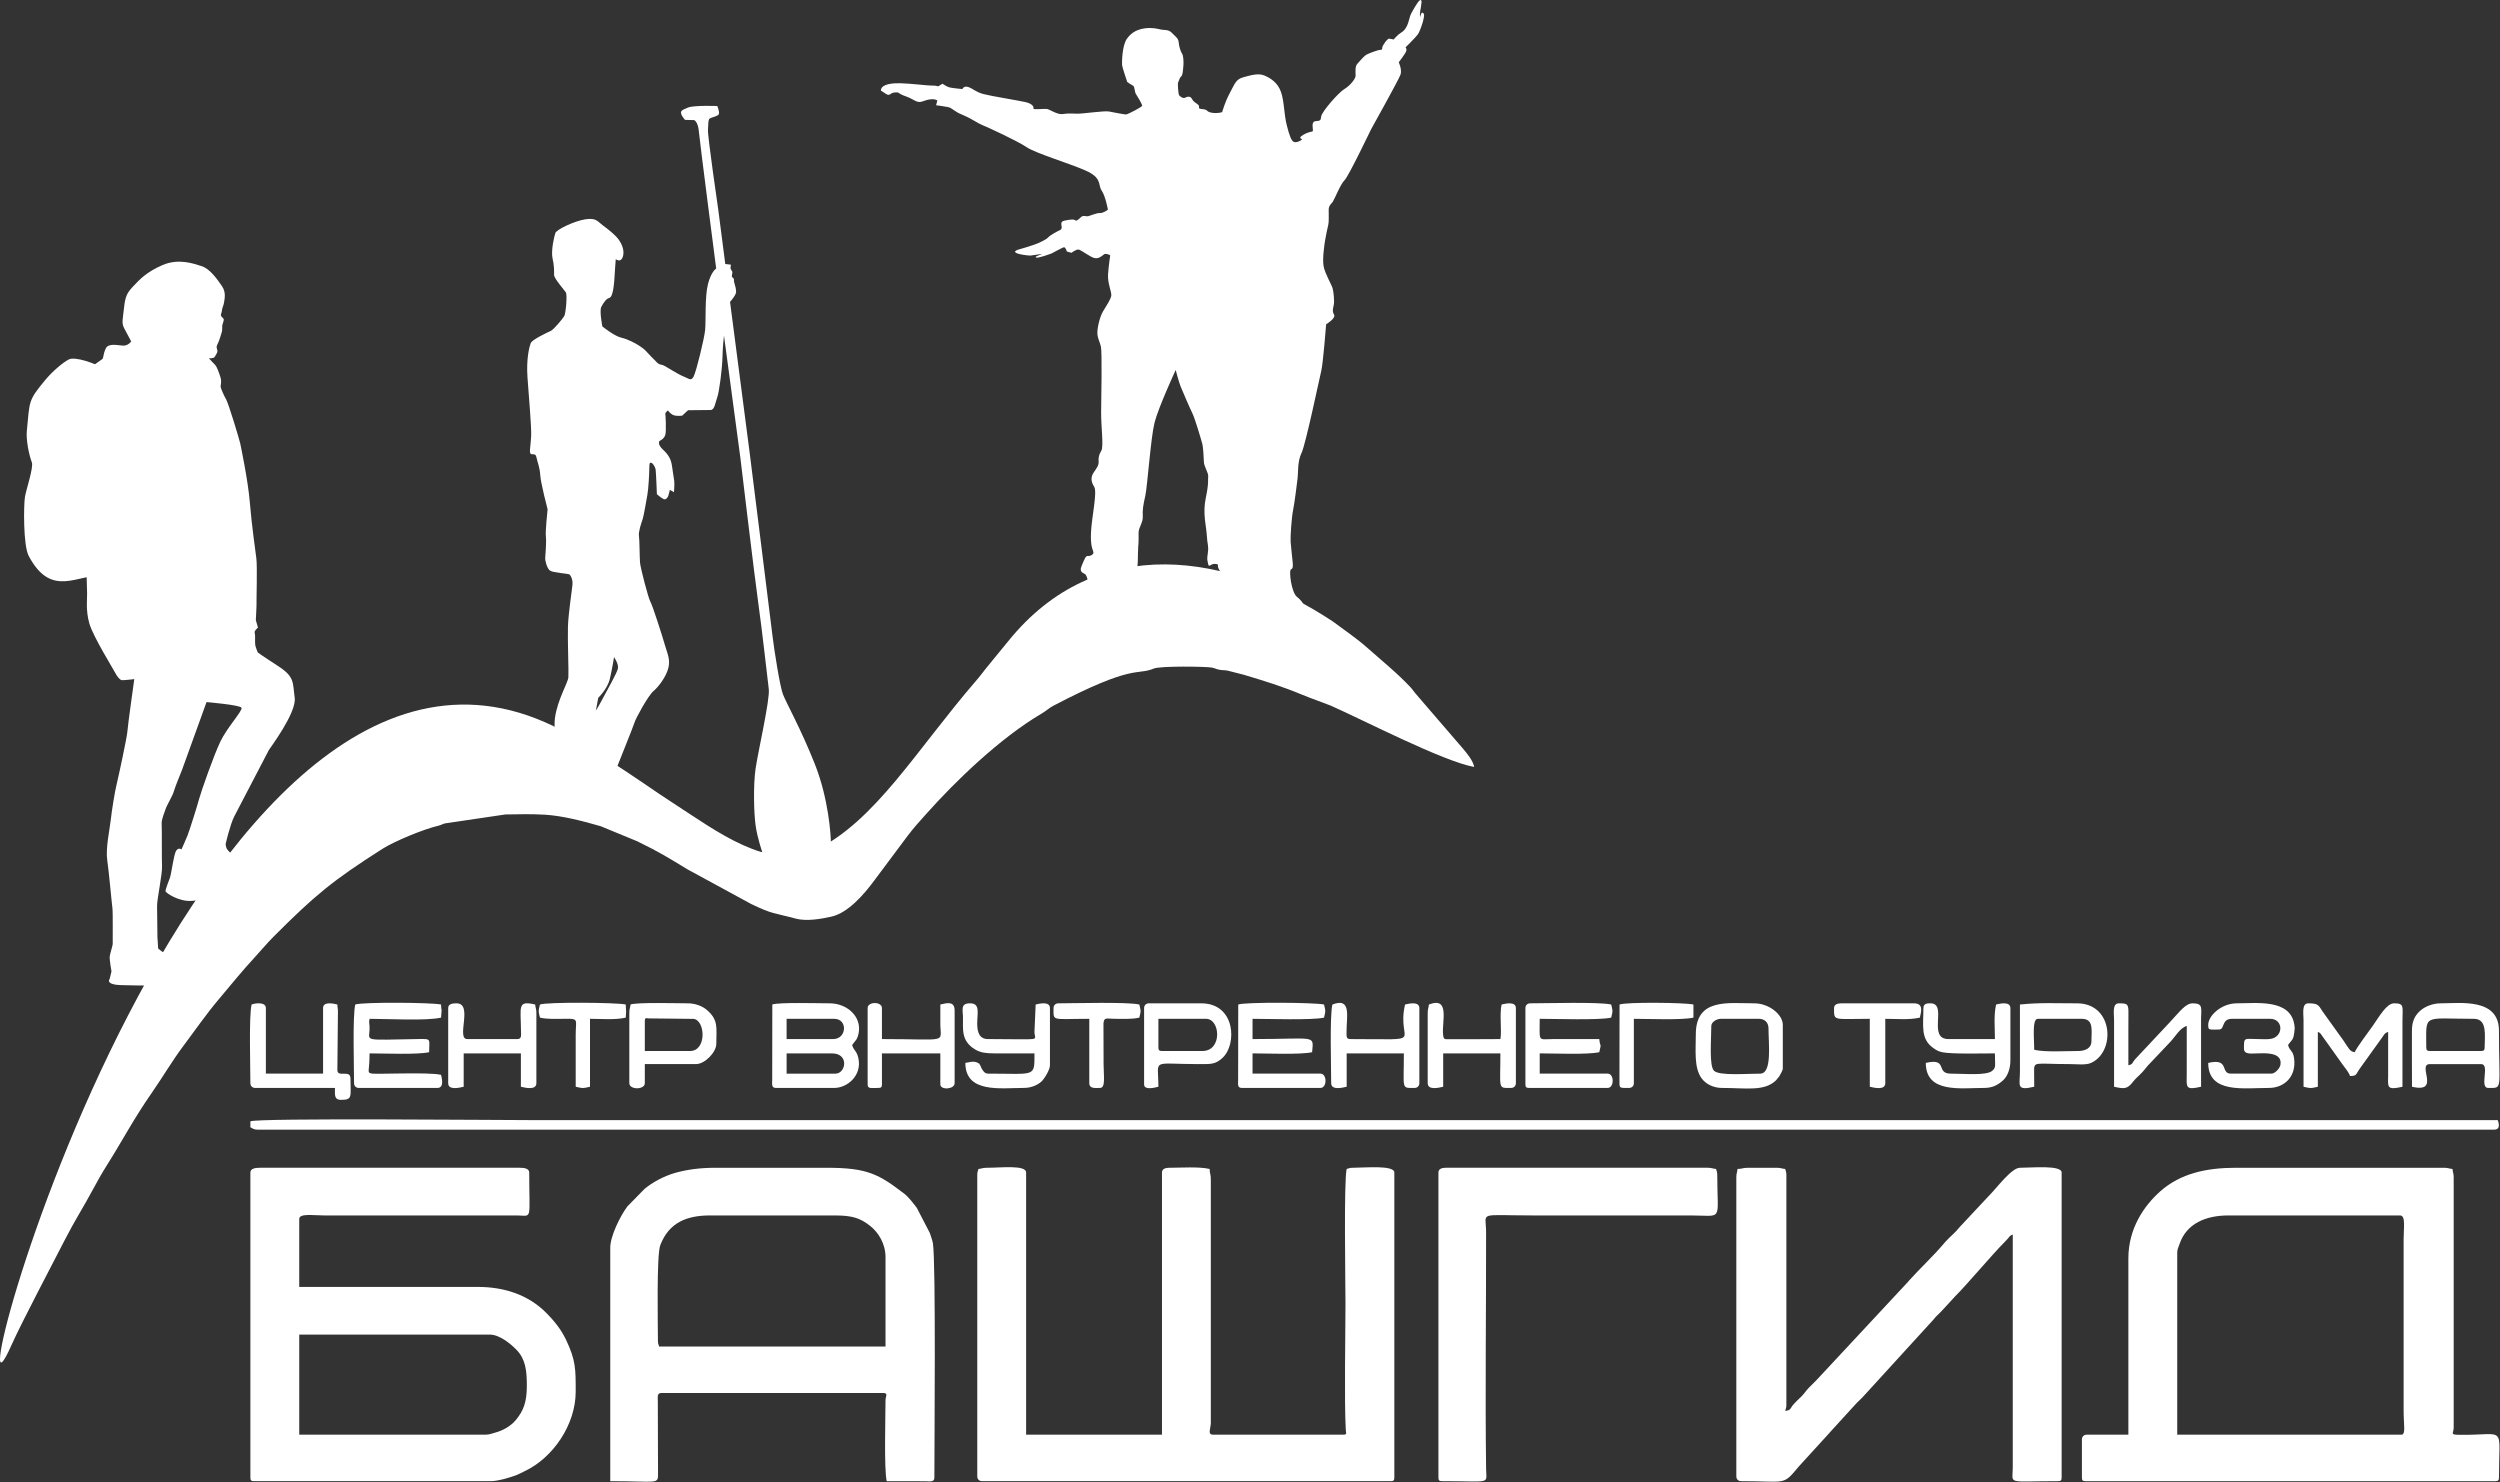
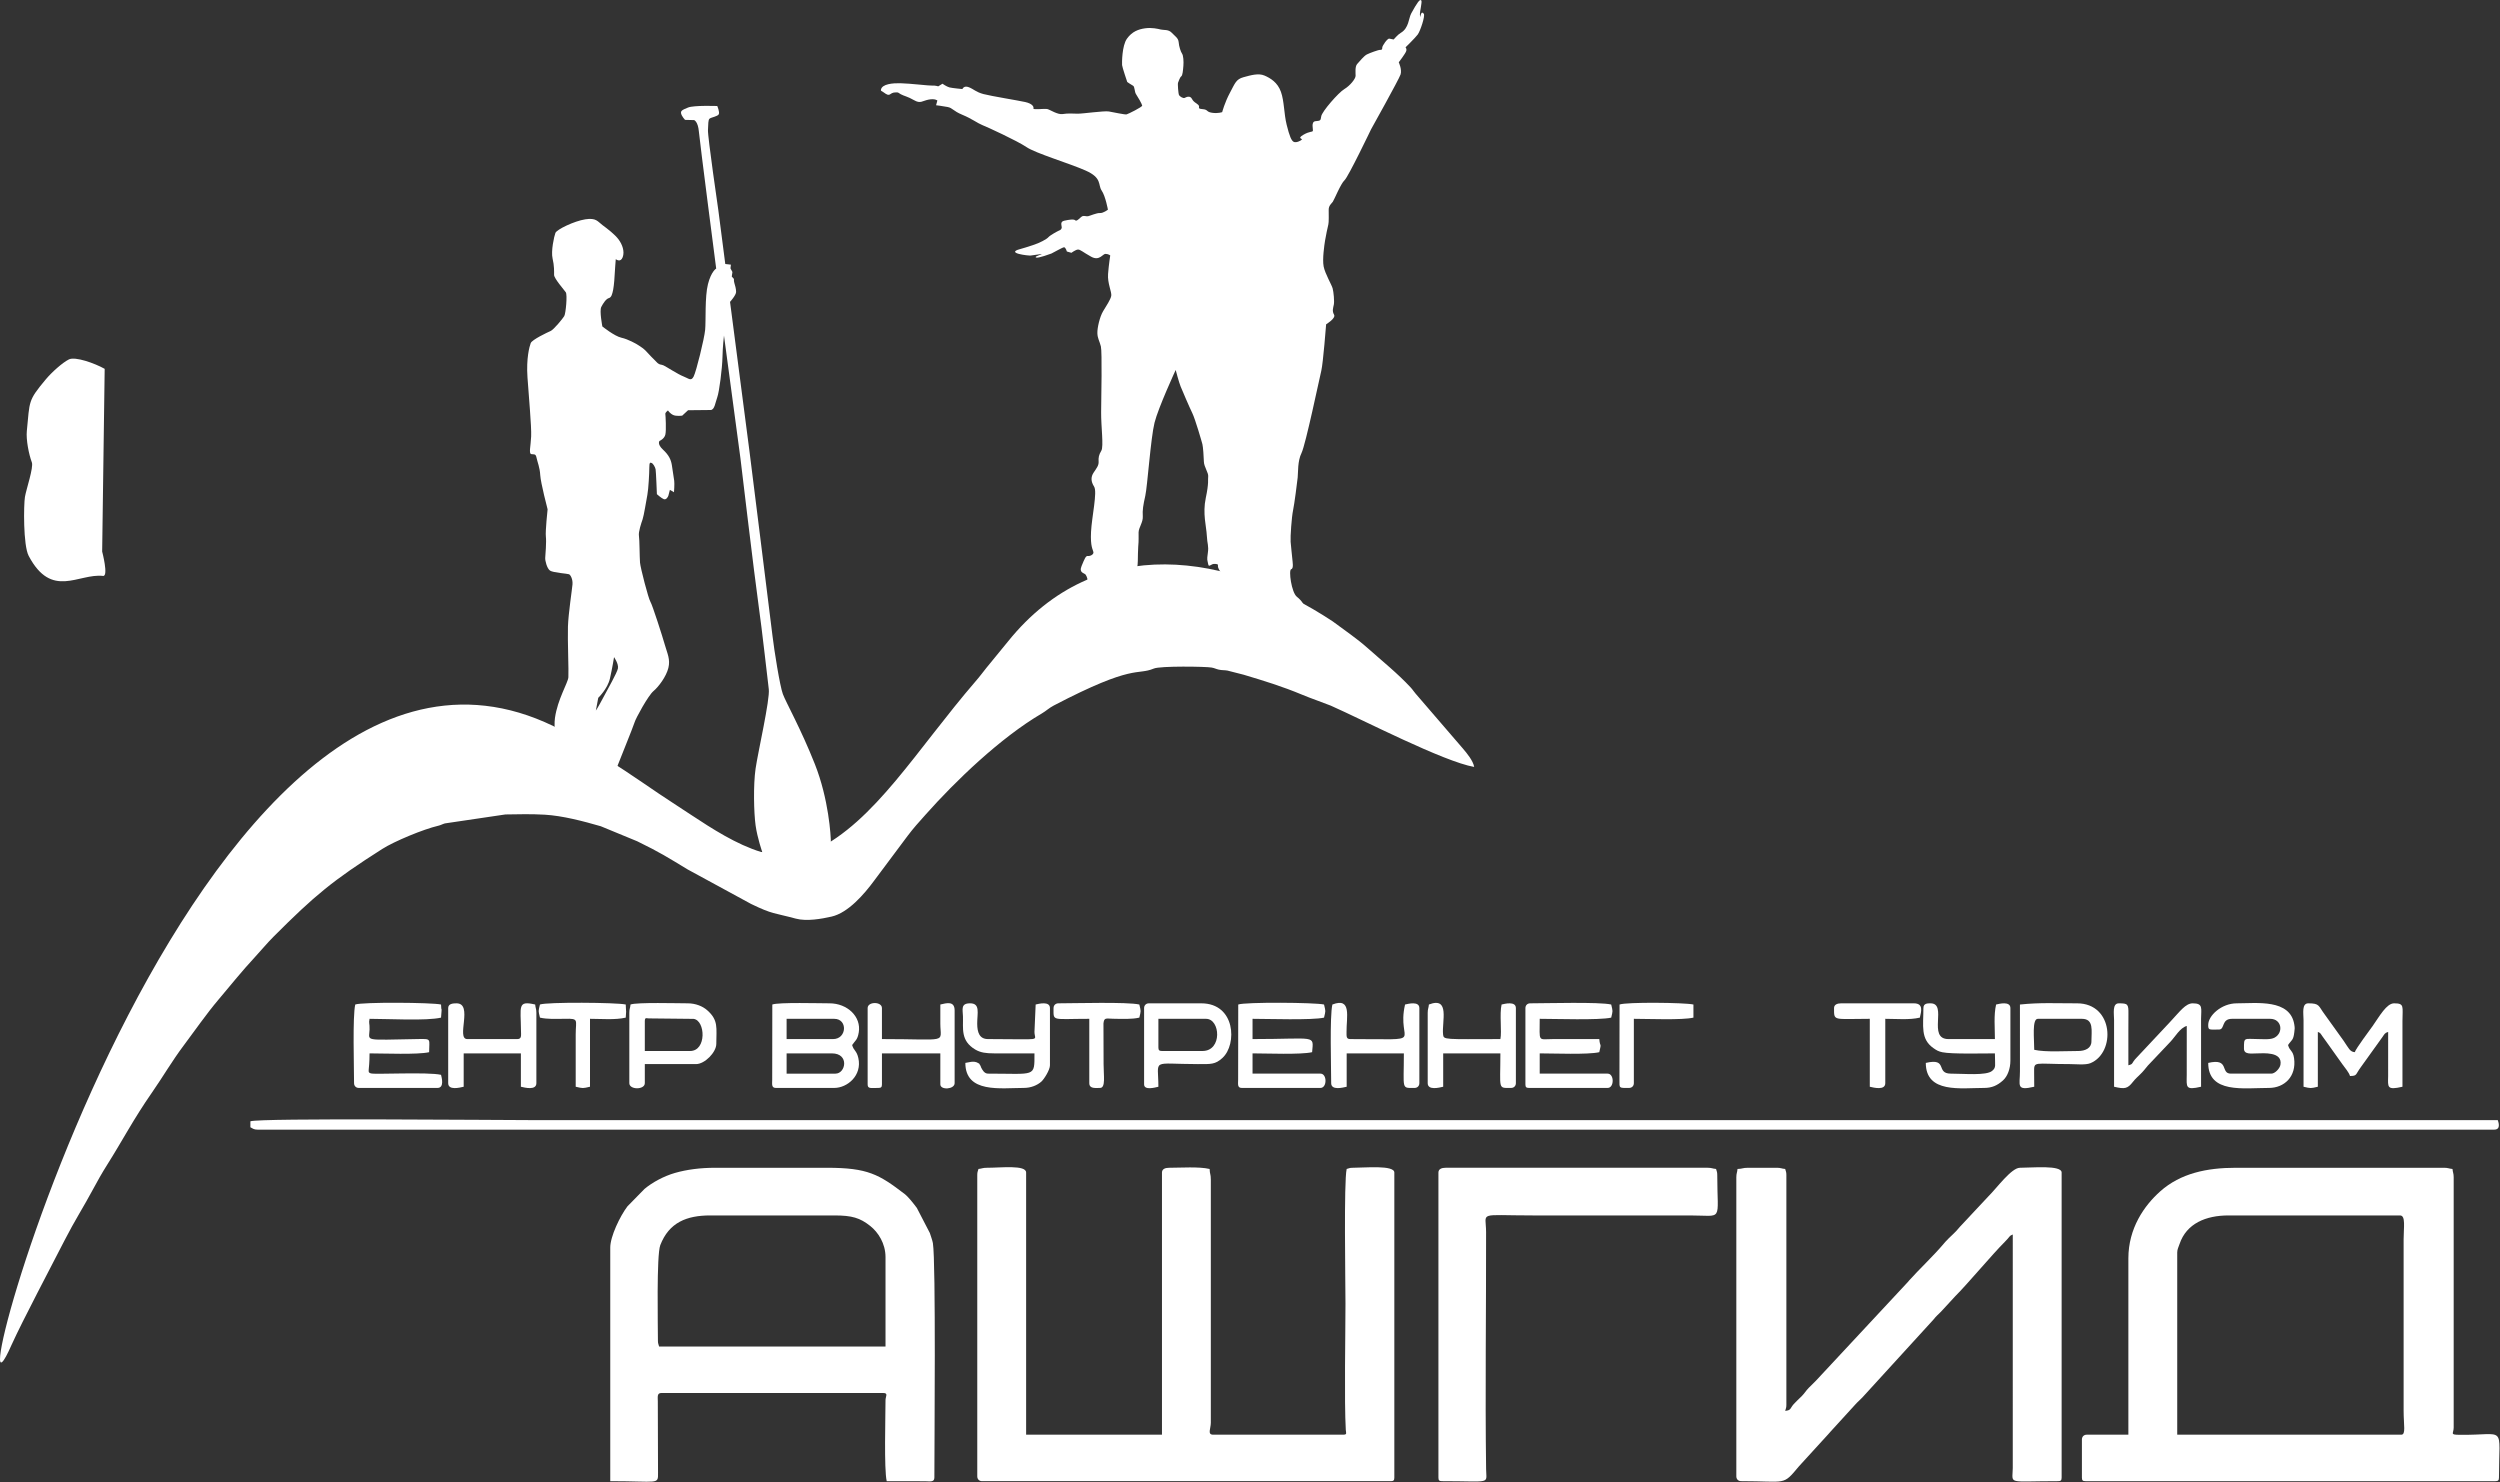
<svg xmlns="http://www.w3.org/2000/svg" width="1201" height="712" viewBox="0 0 1201 712" fill="none">
  <rect x="0" y="0" width="1201" height="712" fill="#333333" stroke="none" />
  <g clip-path="url(#clip0_1001_40)">
    <path fill-rule="evenodd" clip-rule="evenodd" d="M5.64 645.898C10.927 634.224 24.801 608.052 31.032 595.841C35.65 586.785 40.32 579.502 44.526 571.634C46.613 567.733 49.026 563.443 51.448 559.614C58.978 547.714 63.811 538.093 73.158 524.638C78.464 517.003 82.502 509.901 88.388 502.059C93.822 494.816 99.127 487.111 104.922 480.259C111.295 472.724 116.016 466.746 122.365 459.9C125.658 456.348 128.195 453.202 131.374 450.018C151.278 430.078 159.826 423.003 183.613 407.854C189.422 404.156 203.411 398.347 210.545 396.686C211.865 396.379 212.552 395.883 213.74 395.564L242.789 391.264C248.947 391.138 255.573 391.017 261.706 391.378C270.305 391.886 280.19 394.49 288.621 396.928L306.15 404.16C317.276 409.596 320.634 411.807 330.358 417.683L360.825 434.259C371.423 439.379 371.539 438.4 382.337 441.314C387.566 442.726 394.849 441.386 399.488 440.329C407.494 438.503 415.208 429.501 419.898 423.131L436.048 401.51C439.048 397.56 441.049 395.403 444.724 391.269C458.936 375.275 480.579 354.413 500.481 342.753C502.614 341.505 503.893 340.154 506.231 338.931C545.12 318.603 545.931 324.654 554.33 321.16C557.441 319.865 579.181 320.18 582.041 320.688C583.613 320.967 584.035 321.363 585.5 321.689C587.116 322.05 588.071 321.875 589.632 322.136L597.488 324.146C607.419 327.13 615.923 329.722 625.553 333.74C630.286 335.715 634.399 337.036 639.295 338.985C654.905 345.881 693.43 365.846 708.195 368.441C707.715 365.525 704.752 361.917 702.786 359.611L680.006 333.16C678.93 331.939 678.86 331.53 677.718 330.295C671.402 323.466 664.033 317.599 657.099 311.415C651.786 306.678 645.94 302.786 640.234 298.512C590.873 265.856 527.037 254.939 484.186 308.225L473.882 320.818C472.01 323.133 470.724 324.964 468.782 327.167C440.18 360.368 420.378 394.618 391.584 408.49C369.75 419.008 343.001 398.421 324.764 386.72C313.649 379.588 302.968 371.688 291.691 364.838L278.405 355.799C98.17 242.602 -28.754 724.223 5.642 645.888L5.64 645.898Z" fill="white" />
    <path fill-rule="evenodd" clip-rule="evenodd" d="M470.053 561.57C469.753 562.853 469.48 562.885 469.48 564.432V709.263C469.48 710.602 470.431 711.552 471.77 711.552H668.12C669.438 711.552 669.837 711.154 669.837 709.836V563.288C669.837 559.587 655.601 560.999 649.802 560.999C648.255 560.999 648.222 561.271 646.939 561.572C645.544 567.562 646.366 615.921 646.366 626.258C646.366 640.16 645.744 673.385 646.518 686.922C646.604 688.41 647.303 689.228 645.223 689.228H582.826C579.877 689.228 581.68 686.263 581.68 683.503V566.724C581.68 563.847 581.165 564.16 581.107 561.572C575.904 560.361 567.316 560.999 561.645 560.999C559.887 560.999 558.21 561.53 558.21 563.288V689.228H492.951V563.288C492.951 559.52 480.986 560.999 474.059 560.999C472.096 560.999 471.83 561.386 470.053 561.572V561.57Z" fill="white" />
    <path fill-rule="evenodd" clip-rule="evenodd" d="M1153.56 689.229H1045.94V601.643C1045.94 600.194 1046.59 599.027 1047.06 597.614C1050.37 587.752 1059.75 583.897 1070.55 583.897H1152.99C1155.79 583.897 1154.7 589.741 1154.7 595.347V677.781C1154.7 684.657 1155.87 689.231 1153.56 689.231L1153.56 689.229ZM1022.47 604.505V689.229H1002.43C1001.1 689.229 1000.15 690.179 1000.15 691.518V709.837C1000.15 711.155 1000.54 711.553 1001.86 711.553H1198.79C1200.1 711.553 1200.5 711.155 1200.5 709.837C1200.5 683.839 1204.41 689.585 1181.54 689.287C1176.72 689.224 1178.75 688.705 1178.75 685.793V565.579C1178.75 563.606 1178.33 563.362 1178.18 561.573C1176.39 561.424 1176.14 561 1174.17 561H1073.99C1060.18 561 1047.54 563.644 1037.79 572.31C1030.05 579.193 1022.47 590.09 1022.47 604.508L1022.47 604.505Z" fill="white" />
-     <path fill-rule="evenodd" clip-rule="evenodd" d="M233.06 689.228H143.758V641.141H235.35C239.831 641.141 245.102 645.34 248.104 648.424C252.41 652.842 253.095 658.255 253.095 665.757C253.095 673.585 251.453 677.801 247.787 682.203C245.339 685.145 241.51 687.297 237.807 688.249C236.267 688.645 235.191 689.228 233.06 689.228ZM120.287 563.288V709.835C120.287 711.154 120.686 711.552 122.004 711.552H235.92C239.067 711.552 245.288 709.77 248.36 708.536C249.532 708.065 250.363 707.544 251.835 706.859C265.807 700.372 276.563 684.232 276.563 668.617C276.563 657.815 276.677 653.618 271.879 643.533C269.564 638.665 266.194 634.489 262.402 630.683C253.561 621.809 241.862 618.241 229.62 618.241H143.753V585.61C143.753 582.804 150.254 583.894 155.774 583.894L248.521 583.903C255.871 584.003 254.234 586.698 254.234 563.284C254.234 561.274 251.693 560.994 249.655 560.994H124.862C122.821 560.994 120.283 561.274 120.283 563.284L120.287 563.288Z" fill="white" />
    <path fill-rule="evenodd" clip-rule="evenodd" d="M316.065 644.005C316.065 637.294 315.354 602.966 317.192 598.189C321.41 587.223 329.939 583.895 341.254 583.895H400.788C409.334 583.895 413.139 585.062 418.059 588.949C421.853 591.947 425.402 597.348 425.402 603.93V646.865H316.635C316.335 645.581 316.062 645.549 316.062 644.002L316.065 644.005ZM293.167 599.353V711.553C316.354 711.553 316.16 713.372 316.114 707.596L316.014 673.151C315.997 671.017 315.571 669.194 317.781 669.194H424.256C426.893 669.194 425.402 670.838 425.402 672.629C425.402 680.343 424.648 705.861 425.975 711.556L444.326 711.588C446.755 711.628 448.873 712.154 448.873 709.837C448.873 693.794 449.65 606.539 448.162 597.201C447.99 596.118 447.07 593.507 446.706 592.361L440.455 580.294C438.918 578.235 436.396 574.984 434.572 573.584C422.246 564.14 416.831 561 397.353 561H343.541C336.449 561 329.96 561.843 324.263 563.476C318.911 565.011 313.328 568.039 309.622 571.162L301.408 579.549C297.888 584.207 293.165 593.966 293.165 599.356L293.167 599.353Z" fill="white" />
    <path fill-rule="evenodd" clip-rule="evenodd" d="M834.705 561.57C834.555 563.361 834.132 563.603 834.132 565.576V709.26C834.132 710.6 835.082 711.55 836.421 711.55C858.536 711.55 856.265 713.93 864.212 704.423L878.417 688.862C878.862 688.343 878.794 688.403 879.218 687.944L891.237 674.776C892.396 673.457 893.477 672.638 894.674 671.345L928.826 633.94C930.07 632.33 931.08 631.524 932.459 630.131L939.323 622.683C944.936 617.133 957.462 602.168 963.071 596.627C965.733 594 965.106 593.716 966.937 593.052L966.932 705.257C966.855 713.318 963.709 711.55 988.691 711.55C990.009 711.55 990.407 711.152 990.407 709.833V563.286C990.407 559.585 976.172 560.997 970.372 560.997C966.303 560.997 959.295 570.681 955.347 574.594L941.51 589.379C939.395 592.116 936.796 594.058 934.474 596.655C934.029 597.154 934.027 597.175 933.684 597.582C928.938 603.214 921.683 610.076 917.301 614.974C916.857 615.472 916.854 615.493 916.512 615.901L872.345 663.323C871.071 664.593 870.147 665.45 868.898 666.747C867.403 668.303 867.032 669.214 865.486 670.777C864.161 672.116 862.998 673.101 861.748 674.482C859.903 676.518 860.553 677.533 857.602 677.778C857.9 676.495 858.175 676.462 858.175 674.915V564.432C858.175 562.886 857.902 562.853 857.602 561.57C855.811 561.421 855.569 560.997 853.596 560.997H839.856C836.985 560.997 837.295 561.507 834.705 561.57Z" fill="white" />
    <path fill-rule="evenodd" clip-rule="evenodd" d="M691.02 563.286V709.833C691.02 711.151 691.418 711.55 692.736 711.55C716.77 711.55 714.027 713.215 713.927 705.836C713.428 668.864 713.976 629.053 713.915 591.908C713.899 581.877 709.492 583.894 736.242 583.894H811.805C828.181 583.894 824.971 587.408 824.971 564.43C824.971 562.883 824.699 562.85 824.398 561.567C822.607 561.418 822.365 560.994 820.392 560.994H694.453C692.695 560.994 691.018 561.525 691.018 563.284L691.02 563.286Z" fill="white" />
    <path fill-rule="evenodd" clip-rule="evenodd" d="M120.287 538.672V541.535C121.412 542.129 121.976 542.681 123.723 542.681H1198.21C1201.8 542.681 1200.03 538.542 1199.93 538.102H254.814C239.23 538.102 124.552 537.019 120.287 538.675V538.672Z" fill="white" />
    <path fill-rule="evenodd" clip-rule="evenodd" d="M401.359 515.776H377.888V506.045H399.642C408.111 506.045 406.334 515.776 401.359 515.776ZM400.213 499.174H377.886V489.443H400.783C407.338 489.443 406.86 499.174 400.211 499.174H400.213ZM371.018 482.572L370.969 518.685C370.952 520.818 370.526 522.642 372.736 522.642H400.786C407.009 522.642 414.239 516.705 412.34 508.253C411.518 504.599 410.118 504.829 409.373 502.034C410.929 499.712 411.905 499.698 412.543 495.997C413.845 488.439 407.084 481.997 398.496 481.997C393.961 481.997 373.959 481.429 371.02 482.57L371.018 482.572Z" fill="white" />
    <path fill-rule="evenodd" clip-rule="evenodd" d="M170.661 482.571C169.343 488.233 170.088 512.76 170.088 520.353C170.088 521.693 171.039 522.643 172.378 522.643H210.161C213.619 522.643 212.136 517.451 211.877 516.347C205.623 514.889 179.98 516.277 178.177 515.66C176.223 514.992 177.53 515.066 177.53 506.043C184.184 506.043 200.69 506.744 206.152 505.47C206.152 499.065 207.496 499.042 201.019 499.154C174.071 499.617 177.364 500.342 177.537 494.596C177.632 491.396 177.043 491.738 177.53 489.441C186.385 489.441 204.859 490.504 211.877 488.869C212.455 481.925 211.977 487.075 211.877 482.573C207.573 481.569 173.845 481.336 170.661 482.573V482.571Z" fill="white" />
    <path fill-rule="evenodd" clip-rule="evenodd" d="M594.849 482.571L594.8 518.684C594.784 520.817 594.357 522.641 596.568 522.641H634.35C637.581 522.641 637.581 515.772 634.35 515.772H601.72V506.041C608.376 506.041 624.88 506.742 630.342 505.468C631.055 496.9 632.552 499.171 601.72 499.171V489.44C608.989 489.44 630.44 490.178 636.067 488.867C636.882 485.364 636.882 486.072 636.067 482.571C631.763 481.567 598.035 481.334 594.851 482.571H594.849Z" fill="white" />
    <path fill-rule="evenodd" clip-rule="evenodd" d="M732.809 484.288V520.925C732.809 522.243 733.207 522.642 734.525 522.642H772.308C775.538 522.642 775.538 515.773 772.308 515.773H739.677V506.042C746.331 506.042 762.838 506.743 768.299 505.469C769.49 500.501 768.656 503.445 768.299 499.171L745.97 499.176C738.613 499.246 739.677 500.776 739.677 489.44C746.946 489.44 768.397 490.179 774.024 488.867C774.84 485.364 774.84 486.072 774.024 482.572C768.33 481.244 742.81 481.999 735.098 481.999C733.759 481.999 732.809 482.949 732.809 484.288Z" fill="white" />
    <path fill-rule="evenodd" clip-rule="evenodd" d="M1106.62 522.07C1110.17 522.897 1109.94 522.897 1113.49 522.07V495.737C1114.81 496.215 1114.72 496.455 1115.81 497.999C1116.54 499.038 1116.88 499.429 1117.73 500.659L1125.35 511.354C1126.49 512.877 1128.52 515.341 1128.94 516.918C1132.51 516.839 1131.38 516.364 1134.26 512.495L1144.54 498.167C1145.44 496.916 1145.62 496.175 1147.27 495.737L1147.26 516.928C1147.18 522.229 1146.53 523.84 1154.14 522.07V490.585C1154.15 483.496 1155.21 481.998 1150.13 481.998C1146.5 481.998 1143.12 488.196 1139.83 492.877C1138.7 494.487 1131.67 503.85 1131.24 505.468C1128.86 505.27 1128.39 503.647 1125.86 499.974L1116.77 487.311C1113.68 483.198 1114.48 481.998 1108.91 481.998C1105.67 481.998 1106.61 486.864 1106.62 490.013V522.07H1106.62Z" fill="white" />
-     <path fill-rule="evenodd" clip-rule="evenodd" d="M1165.58 503.18C1165.58 486.697 1163.48 489.44 1188.48 489.44C1195.02 489.44 1193.63 497.513 1193.63 503.18C1193.63 504.498 1193.23 504.896 1191.91 504.896H1167.3C1165.98 504.896 1165.58 504.498 1165.58 503.18ZM1158.71 522.071C1172.79 525.35 1160.94 511.194 1167.3 511.194H1191.92C1196.4 511.194 1190.87 522.644 1195.35 522.644C1202.52 522.644 1200.5 523.906 1200.5 495.168C1200.5 479.309 1181.91 482.001 1172.45 482.001C1168.58 482.001 1164.81 483.652 1162.76 485.472C1159.73 488.159 1158.72 491.082 1158.69 495.142C1158.62 504.1 1158.72 513.106 1158.72 522.071H1158.71Z" fill="white" />
-     <path fill-rule="evenodd" clip-rule="evenodd" d="M120.858 482.572C119.54 488.234 120.285 512.762 120.285 520.354C120.285 521.694 121.235 522.644 122.575 522.644H160.928C160.928 525.423 160.287 528.369 163.79 528.369C169.546 528.369 168.369 526.834 168.369 518.065C168.369 513.649 162.074 517.834 162.074 514.057L162.349 485.446C162.351 484.733 162.109 484.163 162.074 482.572C160.641 482.239 155.205 480.813 155.205 484.288V515.773H127.729V484.288C127.729 481.302 122.81 481.815 120.86 482.572H120.858Z" fill="white" />
-     <path fill-rule="evenodd" clip-rule="evenodd" d="M845.581 515.775C839.079 515.775 826.164 516.881 823.453 514.434C820.975 512.195 822.111 499.19 822.111 492.878C822.111 491.024 824.599 489.442 826.69 489.442H845.009C847.778 489.442 849.588 491.252 849.588 494.021C849.588 501.351 851.43 515.775 845.581 515.775ZM814.67 496.884C814.67 504.512 813.696 512.985 817.502 518.095C819.649 520.978 823.385 522.644 827.263 522.644C838.464 522.644 847.419 524.407 852.988 519.173C853.074 519.092 853.198 518.975 853.279 518.891L854.821 516.998C855.147 516.486 856.458 514.021 856.458 513.483V492.302C856.458 487.477 849.958 481.998 842.719 481.998C830.116 481.998 814.67 479.378 814.67 496.881V496.884Z" fill="white" />
    <path fill-rule="evenodd" clip-rule="evenodd" d="M1060.82 492.303C1060.82 495.047 1061.24 494.593 1065.98 494.593C1068.97 494.593 1066.99 489.441 1072.27 489.441H1090.59C1096.16 489.441 1097.11 496.065 1092.74 498.461C1090.8 499.528 1087.7 499.195 1084.86 499.172C1077.94 499.114 1078 498.142 1078 503.753C1078 506.672 1081.39 506.089 1084.28 506.052C1087.17 506.015 1096.67 505.071 1095.52 511.539C1095.2 513.344 1092.88 515.774 1091.16 515.774H1071.7C1066.48 515.774 1071.28 508.188 1060.83 510.622C1060.83 525.47 1077.87 522.642 1090.02 522.642C1097.34 522.642 1103.3 517.199 1102.07 508.348C1101.55 504.561 1099.98 505.027 1099.18 502.034C1100.87 499.507 1101.72 499.938 1102.19 495.844C1102.4 494.045 1102.46 493.999 1102.18 492.203C1100.23 479.794 1084.1 481.997 1074.57 481.997C1067.13 481.997 1060.83 487.966 1060.83 492.301L1060.82 492.303Z" fill="white" />
    <path fill-rule="evenodd" clip-rule="evenodd" d="M924.007 484.288C924.007 492.839 922.512 499.102 928.821 503.518C930.323 504.568 931.206 505.104 933.132 505.504C937.646 506.445 952.906 506.042 958.354 506.042C958.354 512.051 959.055 512.734 957.029 514.448C954.218 516.826 943.527 515.773 937.173 515.773C929.669 515.773 936.076 508.076 925.153 510.621C925.153 525.381 942.053 522.642 953.202 522.642C956.859 522.642 959.481 521.496 962.211 519.057C964.405 517.099 965.796 513.458 965.796 509.475V484.288C965.796 480.813 960.36 482.239 958.927 482.572C957.744 487.647 958.354 493.868 958.354 499.174H936.027C925.7 499.174 935.815 482.001 927.44 482.001C926.126 482.001 924.005 481.91 924.005 484.291L924.007 484.288Z" fill="white" />
    <path fill-rule="evenodd" clip-rule="evenodd" d="M477.497 506.041H496.959C496.959 517.684 497.576 515.772 474.635 515.772C472.818 515.772 471.879 513.885 471.325 512.784C470.938 512.013 471.46 512.614 470.782 511.608C470.093 510.583 470.878 511.326 469.951 510.72C467.834 509.337 465.067 510.508 463.755 510.618C463.755 525.342 480.783 522.638 491.805 522.638C495.345 522.638 498.282 521.346 500.245 519.631C501.568 518.476 504.398 513.997 504.398 511.761V484.283C504.398 480.808 498.962 482.233 497.53 482.566L496.957 495.732C496.957 500.279 501.815 499.168 474.632 499.168C470.531 499.168 469.469 495.986 469.452 491.754C469.434 486.74 471.041 481.995 466.045 481.995C461.45 481.995 462.493 484.86 462.607 488.251C462.803 494.025 461.328 499.897 468.479 504.175C471.08 505.731 473.831 506.036 477.495 506.036L477.497 506.041Z" fill="white" />
    <path fill-rule="evenodd" clip-rule="evenodd" d="M331.521 504.899H309.767V490.587C309.767 488.572 310.608 489.227 311.593 489.238L333.212 489.469C338.899 490.216 339.549 504.899 331.521 504.899ZM302.898 482.572C302.749 484.363 302.325 484.606 302.325 486.578V520.353C302.325 523.623 309.767 523.623 309.767 520.353V511.192H334.383C338.571 511.192 344.114 505.498 344.114 501.461C344.114 493.852 345.26 490.14 339.691 485.276C337.555 483.411 334.199 481.997 330.377 481.997C325.842 481.997 305.84 481.429 302.901 482.57L302.898 482.572Z" fill="white" />
    <path fill-rule="evenodd" clip-rule="evenodd" d="M1015.6 522.07C1020.7 523.258 1022.06 523.079 1024.68 519.706C1025.84 518.225 1026.97 517.275 1028.34 515.919C1030 514.272 1030.34 513.676 1031.8 511.934L1042.66 500.47C1044.91 498.134 1047.29 493.737 1050.52 492.873L1050.51 516.348C1050.46 522.233 1049.7 523.859 1057.39 522.068L1057.39 489.437C1057.42 484.371 1058.51 481.998 1053.38 481.998C1049.96 481.998 1047.13 486.016 1043.22 490.155C1042.79 490.606 1042.78 490.627 1042.4 491.056L1026.61 507.891C1023.57 510.981 1025.16 511.047 1022.47 511.766C1022.47 506.232 1022.47 500.698 1022.47 495.164C1022.47 492.479 1022.47 489.803 1022.5 487.117C1022.57 482.364 1022.21 481.998 1017.89 481.998C1014.65 481.998 1015.59 486.864 1015.6 490.013V522.07Z" fill="white" />
    <path fill-rule="evenodd" clip-rule="evenodd" d="M998.427 504.898C992.557 504.898 982.512 505.553 977.246 504.325C977.246 499.052 976.109 489.442 978.962 489.442H1000.14C1006 489.442 1004.72 495.125 1004.72 500.319C1004.72 503.57 1001.68 504.898 998.424 504.898H998.427ZM970.377 482.571L970.384 514.636C970.405 521.402 968.327 524.148 977.246 522.07C977.246 519.755 977.22 517.461 977.194 515.151C977.134 509.538 977.013 511.194 994.418 511.194C997.215 511.194 1001.87 511.736 1004.27 510.739C1016.46 505.669 1015.48 482.001 997.853 482.001C987.827 482.001 980.022 481.563 970.375 482.574L970.377 482.571Z" fill="white" />
    <path fill-rule="evenodd" clip-rule="evenodd" d="M577.674 504.897H558.21C556.892 504.897 556.493 504.499 556.493 503.181V489.441H579.391C586.296 489.441 587.275 504.897 577.674 504.897ZM549.625 484.29V520.926C549.625 523.924 554.814 522.464 556.493 522.072C556.493 508.326 552.643 511.165 575.385 511.195C581.738 511.205 583.769 511.442 587.286 508.214C594.378 501.702 593.531 482 577.101 482H551.914C550.575 482 549.625 482.95 549.625 484.29Z" fill="white" />
    <path fill-rule="evenodd" clip-rule="evenodd" d="M640.073 482.571C638.755 488.233 639.5 512.761 639.5 520.354C639.5 523.922 644.997 522.525 646.942 522.07V506.041H674.418C674.418 523.645 673.044 522.643 679.57 522.643C680.909 522.643 681.86 521.693 681.86 520.354V484.29C681.86 480.815 676.423 482.24 674.991 482.573C670.561 501.588 686.814 499.175 648.658 499.175C646.658 499.175 646.902 497.773 646.876 495.805C646.783 488.75 649.527 478.905 640.071 482.576L640.073 482.571Z" fill="white" />
    <path fill-rule="evenodd" clip-rule="evenodd" d="M215.312 484.288V520.352C215.312 523.92 220.809 522.522 222.754 522.068V506.039H250.233V522.068C252.177 522.522 257.674 523.917 257.674 520.352V486.577C257.674 484.605 257.25 484.36 257.101 482.571C248.444 480.554 250.191 483.491 250.282 495.214C250.298 497.347 250.724 499.171 248.514 499.171H224.47C218.962 499.171 227.48 481.998 219.318 481.998C217.56 481.998 215.31 482.168 215.31 484.288H215.312Z" fill="white" />
-     <path fill-rule="evenodd" clip-rule="evenodd" d="M686.441 482.572C686.292 484.363 685.868 484.606 685.868 486.578V520.353C685.868 523.921 691.365 522.523 693.309 522.069V506.04H720.788C720.788 523.644 719.414 522.642 725.94 522.642C727.279 522.642 728.23 521.692 728.23 520.353V484.289C728.23 480.814 722.793 482.239 721.361 482.572C720.301 487.116 721.545 495.604 720.788 499.174C712.771 499.174 704.678 499.297 696.68 499.239C693.91 499.218 693.533 499.593 693.251 496.943C692.604 490.834 696.736 478.575 686.441 482.572Z" fill="white" />
+     <path fill-rule="evenodd" clip-rule="evenodd" d="M686.441 482.572C686.292 484.363 685.868 484.606 685.868 486.578V520.353C685.868 523.921 691.365 522.523 693.309 522.069V506.04H720.788C720.788 523.644 719.414 522.642 725.94 522.642C727.279 522.642 728.23 521.692 728.23 520.353V484.289C728.23 480.814 722.793 482.239 721.361 482.572C720.301 487.116 721.545 495.604 720.788 499.174C693.91 499.218 693.533 499.593 693.251 496.943C692.604 490.834 696.736 478.575 686.441 482.572Z" fill="white" />
    <path fill-rule="evenodd" clip-rule="evenodd" d="M416.817 484.288V520.925C416.817 523.151 418.284 522.641 421.969 522.641C423.287 522.641 423.686 522.243 423.686 520.925V506.042H451.735V520.925C451.735 523.808 458.603 523.377 458.603 520.352V485.432C458.603 480.692 454.665 481.887 451.735 482.569C451.735 485.623 451.726 488.676 451.735 491.73C451.768 501.412 456.151 499.171 423.683 499.171V484.288C423.683 481.058 416.815 481.058 416.815 484.288H416.817Z" fill="white" />
    <path fill-rule="evenodd" clip-rule="evenodd" d="M881.075 484.287C881.075 490.734 880.583 489.439 898.247 489.439V522.07C900.194 522.524 905.689 523.919 905.689 520.353V489.441C910.994 489.441 917.215 490.052 922.29 488.869C922.973 485.936 924.168 482 919.428 482H884.508C882.749 482 881.072 482.531 881.072 484.29L881.075 484.287Z" fill="white" />
    <path fill-rule="evenodd" clip-rule="evenodd" d="M259.393 482.571C258.578 486.074 258.578 485.366 259.393 488.867C262.877 489.68 267.119 489.494 271.434 489.419C278.249 489.303 276.591 489.857 276.568 496.879C276.54 505.273 276.568 513.672 276.568 522.068C280.117 522.895 279.887 522.895 283.436 522.068V489.438C288.821 489.438 295.508 490.055 300.611 488.865C300.644 487.355 300.8 486.74 300.788 486.093C300.774 485.227 300.611 483.741 300.611 482.569C296.307 481.565 262.579 481.332 259.395 482.569L259.393 482.571Z" fill="white" />
    <path fill-rule="evenodd" clip-rule="evenodd" d="M506.119 484.288C506.119 490.847 505.078 489.44 523.294 489.44V520.352C523.294 523.154 526.322 522.642 528.446 522.642C531.25 522.642 530.163 516.798 530.163 511.192L530.104 491.669C530.419 488.704 531.309 489.345 534.709 489.405C539.16 489.482 543.73 489.706 547.337 488.867C548.153 485.364 548.153 486.072 547.337 482.572C541.643 481.244 516.123 481.999 508.411 481.999C507.072 481.999 506.122 482.949 506.122 484.288H506.119Z" fill="white" />
    <path fill-rule="evenodd" clip-rule="evenodd" d="M778.033 482.572L777.984 518.684C777.951 522.991 777.714 522.641 782.614 522.641C783.953 522.641 784.904 521.691 784.904 520.352V489.44C791.558 489.44 808.064 490.141 813.526 488.867V482.572C809.373 481.605 781.221 481.335 778.035 482.572H778.033Z" fill="white" />
    <path fill-rule="evenodd" clip-rule="evenodd" d="M432.496 39.984C437.315 40.089 446.457 41.227 447.903 41.123C449.35 41.02 450.726 41.481 450.726 41.481L452.762 40.219C452.762 40.219 454.765 41.642 456.132 41.994C457.499 42.343 462.342 42.783 462.342 42.783C462.342 42.783 462.994 40.948 465.411 41.894C467.827 42.839 468.821 44.223 472.471 45.194C476.121 46.165 489.133 48.259 492.545 49.023C495.955 49.787 496.733 51.298 496.456 52.1C496.179 52.903 501.822 52.053 503.189 52.403C504.557 52.752 508.085 55.186 510.519 54.79C512.953 54.392 515.424 54.552 517.667 54.617C519.908 54.683 530.428 53.15 532.692 53.548C534.958 53.947 540.411 55.125 541.182 54.958C541.953 54.79 548.758 51.399 548.712 50.73C548.665 50.062 546.494 46.303 545.747 45.236C544.999 44.172 545.15 41.586 544.34 41.197C543.529 40.808 541.526 39.383 541.526 39.383C541.526 39.383 539.118 32.284 539.048 31.28C538.976 30.278 538.946 22.003 541.389 18.584C543.83 15.167 546.883 14.054 550.095 13.602C553.307 13.15 556.265 13.835 557.632 14.184C558.999 14.534 561.312 14.033 562.887 15.712C564.461 17.389 566.089 18.281 566.234 20.284C566.376 22.287 567.235 24.912 567.855 25.762C568.474 26.612 568.681 29.507 568.497 31.646C568.313 33.784 568.15 36.201 567.459 36.697C566.767 37.194 566.182 39.194 565.94 39.714C565.698 40.233 566.042 45.075 566.424 45.72C566.806 46.365 568.388 47.369 569.091 47.041C569.795 46.71 571.623 45.685 572.59 47.462C573.556 49.24 574.334 49.184 575.59 50.325C576.845 51.466 574.714 52.177 577.639 52.416C580.564 52.656 579.297 53.697 582.183 54.163C585.069 54.629 587.139 53.865 587.139 53.865C587.139 53.865 588.325 49.307 590.843 44.595C593.361 39.886 593.789 38.065 597.411 37.079C601.033 36.094 604.594 35.058 607.48 36.306C610.365 37.554 613.757 39.606 615.366 44.134C616.975 48.662 616.78 54.55 618.114 59.937C619.449 65.324 620.401 67.716 621.61 68.189C622.819 68.662 624.871 67.621 625.39 67.081C625.912 66.54 622.954 66.638 626.066 64.796C629.18 62.951 630.396 63.536 630.684 62.9C630.976 62.264 629.643 58.498 631.916 58.225C634.19 57.95 634.43 58.158 634.716 55.901C635.003 53.644 643.019 44.458 645.81 42.804C648.6 41.151 651.218 37.832 651.229 36.434C651.241 35.034 650.857 31.986 651.998 30.73C653.139 29.475 655.247 26.864 656.649 26.149C658.054 25.434 662.307 23.901 662.982 23.964C663.658 24.027 664.091 23.829 664.028 22.939C663.965 22.05 666.501 18.4 667.407 18.558C668.313 18.717 669.506 18.968 669.506 18.968C669.506 18.968 671.602 16.532 672.862 15.822C676.868 13.558 676.68 8.762 677.956 6.442C680.707 1.442 682.169 -0.776 682.819 0.252C683.259 0.948 682.039 5.73 682.111 6.864C682.22 8.541 682.281 8.215 682.36 7.824C682.507 7.106 682.884 5.117 683.993 6.622C684.736 7.63 682.307 14.925 681.082 16.579C679.856 18.232 675.201 22.76 675.201 22.76C675.201 22.76 675.911 23.324 675.55 24.526C675.189 25.727 671.963 29.927 671.963 29.927C671.963 29.927 673.612 33.446 672.827 35.794C672.045 38.144 658.65 62.143 658.65 62.143C658.65 62.143 647.694 85.017 645.905 86.598C644.116 88.18 640.879 96.129 640.266 96.956C639.654 97.783 638.27 98.775 638.303 100.787C638.333 102.8 638.405 106.931 638.135 107.847C637.865 108.762 636.871 113.642 636.558 115.565C636.249 117.489 635.182 124.502 635.881 128.031C636.579 131.559 639.752 136.816 640.21 138.572C640.672 140.328 641.1 144.772 640.765 146.363C640.432 147.954 639.866 149.447 640.884 151.166C641.901 152.882 637.075 155.801 637.075 155.801C637.075 155.801 635.617 174.587 634.749 178.116C633.882 181.644 627.212 213.667 625.255 217.61C623.299 221.554 623.678 226.897 623.408 229.377C623.138 231.858 621.848 242.017 621.179 245.199C620.511 248.378 619.84 257.822 620.015 260.273C620.189 262.723 620.697 266.713 620.809 268.271C620.921 269.829 621.603 273.136 620.283 273.455C618.962 273.772 620.406 284.633 623.015 286.685C625.623 288.737 627.386 291.52 626.369 292.934C625.351 294.35 621.885 295.938 619.642 295.873C617.402 295.81 613.887 293.597 613.887 293.597L612.569 290.784C612.569 290.784 611.406 293.327 607.193 293.851C602.98 294.375 597.208 295.009 597.096 293.451C596.985 291.892 596.938 291.224 596.938 291.224C596.938 291.224 592.678 291.08 591.134 291.413C589.592 291.746 586.459 291.746 584.806 290.521C583.152 289.296 583.033 286.06 583.201 283.699C583.369 281.337 583.56 277.745 583.56 277.745C583.56 277.745 584.775 275.98 585.865 275.568C586.955 275.156 586.89 275.831 585.612 273.572C584.333 271.313 586.112 271.187 583.855 270.9C581.599 270.614 580.762 273.022 580.39 270.924C580.017 268.825 579.714 269.293 580.241 265.676C580.767 262.059 579.94 261.446 579.749 257.21C579.561 252.973 577.66 246.731 579.253 239.234C580.844 231.736 580.194 230.441 580.415 228.858C580.639 227.276 578.405 224.19 578.349 221.845C578.294 219.499 577.947 214.601 577.634 213.395C577.325 212.186 574.204 201.332 572.764 198.416C571.325 195.498 567.964 187.572 567.154 185.616C566.343 183.659 564.801 177.729 564.801 177.729C564.801 177.729 556.465 195.775 554.635 203.065C552.804 210.355 551.218 233.625 550.2 238.172C549.182 242.718 548.791 245.096 548.998 247.989C549.203 250.884 547.035 253.388 546.976 255.74C546.921 258.093 547.119 259.311 546.799 262.688C546.48 266.067 547.011 273.525 545.605 274.184C544.198 274.843 540.732 274.867 540.755 276.767C540.779 278.668 542.423 286.044 541.715 287.104C541.007 288.161 536.563 290.155 534.448 290.306C532.333 290.458 518.277 292.577 517.227 291.981C516.176 291.385 512.68 287.83 515.224 285.858C517.767 283.887 520.026 282.606 520.026 282.606C520.026 282.606 519.351 280.976 520.106 280.587C520.86 280.198 521.759 280.245 522.269 279.539C522.779 278.831 522.206 277.082 521.578 276.12C520.949 275.158 518.168 275.356 519.598 271.897C521.03 268.438 521.594 266.945 522.612 267.097C523.63 267.248 525.474 266.445 525.276 265.229C525.078 264.013 523.758 262.762 524.133 255.465C524.508 248.166 527.244 236.336 525.609 233.77C523.972 231.201 524.044 229.072 525.355 227.076C526.667 225.08 527.908 223.65 527.773 221.756C527.638 219.865 527.878 218.505 529.077 216.518C530.279 214.531 528.912 204.784 528.986 197.955C529.059 191.126 529.494 168.946 528.865 166.417C528.239 163.887 527.251 162.616 527.181 160.049C527.112 157.482 528.304 152.251 529.902 149.563C531.5 146.876 533.528 143.936 533.847 142.122C534.166 140.31 531.963 136.103 532.315 131.604C532.666 127.104 533.358 122.693 533.358 122.693C533.358 122.693 532.413 121.977 531.069 121.961C529.725 121.945 528.19 125.522 524.23 123.342C520.271 121.162 518.943 119.802 517.83 119.884C516.717 119.963 514.697 121.449 514.697 121.449L512.527 120.82C512.527 120.82 511.93 118.738 511.153 118.791C510.372 118.847 505.754 121.526 505.102 121.796C504.699 121.963 498.869 124.069 497.839 123.757C495.592 123.077 506.499 120.992 495.17 122.755C494.136 122.916 482.826 121.579 490.025 119.672C492.331 119.059 493.137 118.731 496.309 117.722C499.481 116.714 502.821 114.909 503.648 113.956C504.475 113.001 508.029 111.07 508.681 110.8C509.334 110.53 509.874 110.267 510.042 109.473C510.209 108.678 508.938 106.531 511.25 106.03C513.563 105.529 515.885 105.14 516.61 105.872C517.334 106.603 519.169 104.123 520.045 103.836C520.921 103.55 521.85 104.043 522.733 103.869C523.616 103.694 526.867 102.231 528.442 102.343C530.016 102.455 532.243 100.729 532.243 100.729C532.243 100.729 531.115 94.322 529.238 91.545C527.363 88.772 529.59 85.48 521.505 81.917C513.421 78.353 497.537 73.667 493.069 70.63C488.602 67.593 474.031 60.911 471.844 60.061C469.657 59.211 466.932 57.054 462.321 55.146C457.709 53.236 457.725 51.892 455.231 51.401C452.734 50.907 449.69 50.565 449.69 50.565L450.309 48.282C450.309 48.282 449.173 47.244 446.084 47.856C442.996 48.469 442.204 49.922 439.111 48.129C436.018 46.335 434.269 46.123 432.755 45.28C431.241 44.437 431.798 44.397 430.454 44.381C426.9 44.339 428.115 47.113 424.407 44.309C423.462 43.594 423.085 43.787 423.203 43.107C423.697 40.289 429.014 39.909 432.492 39.984H432.496Z" fill="white" />
    <path fill-rule="evenodd" clip-rule="evenodd" d="M396.731 410.137L394.379 410.142C394.379 410.142 399.16 408.479 399.16 404.943C399.16 401.408 398.121 383.942 391.467 367.1C384.813 350.256 377.534 337.364 376.081 333.414C374.625 329.464 371.924 312.413 371.09 305.342C370.258 298.273 360.069 216.968 360.069 216.968L350.71 145.022C350.71 145.022 353.622 141.799 353.622 140.241C353.622 138.68 353.102 137.017 352.79 135.979C352.478 134.94 352.583 134.003 352.583 134.003L351.544 132.86L351.856 130.675L350.92 128.907L351.127 127.14L348.423 126.828L345.097 101.044C345.097 101.044 339.899 65.383 340.106 62.472C340.313 59.561 340.106 57.586 340.937 56.961C341.769 56.337 344.785 55.923 345.304 54.882C345.824 53.843 344.575 50.931 344.575 50.931C344.575 50.931 333.347 50.514 330.54 51.66C327.734 52.804 326.9 53.221 327.214 54.572C327.526 55.923 329.085 57.588 329.085 57.588L333.452 57.693C333.452 57.693 335.322 58.317 335.739 63.203C336.156 68.09 344.056 129.017 344.056 129.017C344.056 129.017 341.664 130.368 340.106 136.503C338.545 142.637 339.169 154.073 338.755 158.44C338.338 162.807 334.493 178.35 333.244 180.846C331.996 183.341 330.852 181.783 328.358 180.846C325.863 179.91 319.936 176.065 318.792 175.543C317.649 175.024 316.92 175.336 315.881 174.399C314.842 173.463 310.89 169.306 309.956 168.265C309.019 167.226 305.901 165.353 305.901 165.353C305.901 165.353 301.846 162.961 298.517 162.235C295.191 161.508 289.369 156.829 289.369 156.829C289.369 156.829 287.913 149.343 288.849 147.47C289.786 145.6 291.241 143.52 292.487 143.208C293.736 142.896 294.15 141.233 294.567 139.153C294.984 137.073 295.296 132.499 295.296 131.772C295.296 131.046 295.816 124.494 295.816 124.494C295.816 124.494 298.103 126.364 299.142 123.557C300.18 120.751 298.934 117.425 297.166 115.033C295.399 112.641 291.863 109.939 289.473 108.171C287.081 106.404 286.457 104.533 281.156 105.365C275.853 106.196 267.433 110.251 266.809 111.914C266.185 113.577 264.627 120.648 265.458 124.182C266.29 127.717 266.185 130.419 266.185 132.084C266.185 133.747 270.969 139.258 271.8 140.402C272.632 141.545 271.8 150.591 271.074 151.837C270.345 153.086 265.98 158.387 264.524 159.011C263.068 159.635 255.583 163.171 254.958 164.834C254.334 166.497 252.776 172.112 253.398 181.261C254.022 190.41 255.373 204.862 255.166 209.643C254.959 214.425 253.917 217.961 255.271 218.168C256.621 218.375 257.35 217.856 257.765 219.936C258.182 222.016 259.326 224.51 259.533 228.253C259.74 231.996 263.068 244.68 263.068 244.68C263.068 244.68 261.925 255.284 262.237 257.781C262.549 260.276 262.03 266.618 261.925 267.969C261.82 269.32 262.756 273.065 264.212 274.104C265.668 275.142 272.634 275.559 273.361 275.871C274.087 276.184 275.231 278.263 275.024 280.758C274.816 283.252 273.049 294.691 272.841 301.033C272.634 307.375 273.258 322.658 273.049 325.363C272.841 328.067 267.85 335.967 266.602 344.908C265.353 353.85 270.976 371.344 266.394 375.268C243.439 394.923 263.648 371.991 282.263 380.159C287.678 382.535 305.13 417.383 301.685 388.449C301.166 384.084 292.594 378.282 294.465 373.396C296.335 368.509 304.342 348.859 304.862 346.988C305.381 345.116 311.411 334.097 313.908 332.017C316.403 329.937 320.043 325.05 321.082 320.893C322.12 316.733 320.562 313.927 319.419 309.872C318.275 305.817 313.389 290.533 312.452 289.077C311.516 287.622 307.671 272.858 307.461 270.258C307.254 267.659 307.254 259.134 306.942 257.367C306.63 255.599 308.085 251.232 308.709 249.466C309.334 247.699 310.477 240.42 310.997 237.718C311.516 235.014 311.933 227.219 311.933 224.617C311.933 222.018 312.35 222.123 313.077 222.435C313.803 222.747 314.74 224.41 314.949 225.451C315.156 226.49 315.573 237.406 315.573 237.406C315.573 237.406 317.756 239.381 318.899 239.798C320.043 240.215 320.874 238.76 321.082 238.135C321.289 237.511 321.811 235.329 321.811 235.329L323.786 236.472C323.786 236.472 324.098 232.417 323.891 230.962C323.683 229.506 323.162 225.868 322.747 223.371C322.33 220.877 321.396 218.692 318.485 215.99C315.573 213.286 316.822 211.833 316.822 211.833C316.822 211.833 319.109 210.896 319.628 208.817C320.148 206.737 319.733 199.461 319.628 198.836C319.524 198.212 320.877 197.173 320.877 197.173C320.877 197.173 321.813 198.629 323.371 199.358C324.932 200.085 327.738 199.67 327.738 199.67L330.545 197.071C330.545 197.071 339.381 196.966 341.357 196.966C343.332 196.966 343.644 193.328 344.58 190.831C345.516 188.337 346.972 176.899 347.074 171.598C347.179 166.294 347.801 161.2 347.801 161.2L355.704 220.152C355.704 220.152 362.461 276.92 364.333 290.123C366.203 303.327 368.7 326.201 369.324 331.087C369.949 335.974 364.126 361.342 362.982 369.245C361.839 377.145 362.151 390.454 362.982 396.484C363.814 402.514 366.206 409.376 366.206 409.376C366.206 409.376 362.251 409.348 356.347 409.301C357.381 410.079 358.371 410.92 359.312 411.821C364.962 411.728 370.636 411.574 376.1 413.272C379.03 414.183 379.27 413.778 383.541 415.462C387.783 413.291 391.779 411.155 396.512 410.188L396.736 410.151L396.731 410.137ZM294.984 315.687C294.984 315.687 297.271 318.911 296.857 321.093C296.44 323.276 291.97 330.971 289.683 335.336C287.396 339.703 286.252 341.366 286.252 341.366L287.396 335.231C287.396 335.231 291.865 330.969 293.011 325.977C294.155 320.986 294.986 315.685 294.986 315.685L294.984 315.687Z" fill="white" />
-     <path fill-rule="evenodd" clip-rule="evenodd" d="M100.369 172.118C100.369 172.118 102.744 172.288 103.171 171.396C103.595 170.504 104.57 169.486 104.445 168.468C104.317 167.45 103.639 166.94 104.529 165.284C105.421 163.628 106.396 159.936 106.608 159.343C106.82 158.749 106.692 156.881 106.778 156.287C106.865 155.693 107.16 155.225 107.247 154.759C107.33 154.293 107.841 153.401 107.119 152.807C106.396 152.213 106.056 151.619 106.101 151.279C106.143 150.939 106.653 149.539 106.653 148.859C106.653 148.179 107.542 146.355 107.629 145.293C107.715 144.231 108.861 140.668 106.653 137.484C104.445 134.3 100.965 129.167 96.85 127.851C92.734 126.535 85.647 124.031 77.965 127.385C70.284 130.737 67.016 134.344 64.088 137.442C61.161 140.54 60.185 142.151 59.589 147.839C58.995 153.527 58.231 155.139 59.8 157.982C61.37 160.826 63.026 164.052 63.026 164.052C63.026 164.052 61.582 166.088 59.248 166.046C56.915 166.004 52.077 164.56 50.761 167.487C49.445 170.415 49.827 171.901 49.15 172.495C48.472 173.089 45.076 175.211 44.142 176.231C43.208 177.249 41.638 179.923 41.298 180.561C40.958 181.197 41.934 185.058 42.146 186.374C42.358 187.69 42.486 188.962 42.188 191.128C41.89 193.292 42.57 194.608 43.036 195.625C43.501 196.643 44.775 198.257 44.477 199.147C44.179 200.039 41.932 204.79 41.508 206.488C41.084 208.186 41.424 212.176 43.036 215.399C44.647 218.625 46.855 221.765 46.939 222.699C47.023 223.633 46.685 228.47 45.835 233.648C44.987 238.826 39.64 259.876 40.658 264.884C41.675 269.891 41.762 283.046 41.845 285.168C41.932 287.289 41.081 293.231 42.949 299.596C44.815 305.962 54.576 321.665 55.426 323.363C56.274 325.061 57.634 326.672 58.566 326.758C59.5 326.845 64.508 326.251 64.508 326.251C64.508 326.251 61.368 348.657 61.198 351.375C61.028 354.09 56.87 373.443 56.02 376.839C55.172 380.235 53.728 389.146 53.218 393.813C52.708 398.481 50.673 407.564 51.52 413.25C52.368 418.937 53.642 433.706 53.982 435.996C54.322 438.287 54.066 452.376 54.152 453.226C54.239 454.074 52.881 457.98 52.711 459.508C52.541 461.036 53.559 466.637 53.559 466.637L52.711 470.201C52.711 470.201 50.165 473.087 58.482 473.257C66.799 473.427 85.812 474.107 90.395 471.391C94.979 468.675 104.654 466.467 104.654 466.467C104.654 466.467 104.144 459.848 100.751 458.658C97.355 457.47 90.225 457.3 88.868 457.978C87.51 458.658 83.774 458.488 81.058 458.318C78.342 458.148 75.967 455.602 75.967 455.602L75.627 450.171C75.627 450.171 75.457 438.287 75.457 435.062C75.457 431.836 78.002 419.953 77.832 416.219C77.662 412.486 77.832 398.225 77.662 395.849C77.492 393.473 79.19 390.077 79.528 388.72C79.868 387.362 83.094 381.93 83.431 380.402C83.772 378.874 87.505 369.707 87.505 369.707L99.218 337.284C99.218 337.284 115.345 338.642 116.025 339.999C116.705 341.357 109.066 349.504 105.84 356.296C102.614 363.085 96.505 380.57 95.655 383.796C94.807 387.022 91.071 398.905 90.053 401.45C89.035 403.996 87.167 408.07 87.167 408.07C87.167 408.07 84.876 406.118 83.772 411.126C82.668 416.133 82.16 420.207 81.65 421.651C81.14 423.095 79.358 427.422 79.528 428.186C79.698 428.95 86.063 433.364 92.345 432.77C98.627 432.176 118.657 430.308 122.053 428.696C125.449 427.085 133.172 424.369 134.614 423.265C136.055 422.161 137.839 418.427 137.583 417.833C137.327 417.239 136.309 415.031 133.253 414.861C130.198 414.691 125.02 415.795 123.662 415.795C122.304 415.795 119.842 414.267 117.297 413.844C114.751 413.42 112.373 411.128 111.609 410.534C110.845 409.94 109.741 408.836 109.147 408.072C108.553 407.308 108.383 405.526 108.383 405.526C108.383 405.526 110.505 396.189 112.543 392.202C114.579 388.212 128.84 360.968 129.177 360.288C129.517 359.61 142.588 342.38 141.568 335.164C140.55 327.951 141.738 325.235 133.591 319.971C125.444 314.708 123.83 313.436 123.83 313.436C123.83 313.436 122.812 310.974 122.642 309.956C122.472 308.938 122.556 306.307 122.556 305.543C122.556 304.779 122.216 303.931 122.386 303.335C122.556 302.741 123.914 301.467 123.914 301.467L122.896 297.903C122.896 297.903 123.32 290.35 123.236 289.416C123.152 288.482 123.66 272.185 123.152 268.282C122.642 264.378 120.86 251.645 120.012 241.292C119.165 230.937 115.769 214.81 115.429 213.115C115.089 211.417 109.827 193.932 108.639 191.894C107.452 189.856 105.924 186.165 105.966 185.699C106.008 185.233 106.518 183.237 105.966 181.413C105.414 179.589 104.14 176.066 103.42 175.388C102.698 174.708 100.362 172.12 100.362 172.12L100.369 172.118Z" fill="white" />
    <path fill-rule="evenodd" clip-rule="evenodd" d="M50.286 177.19C45.46 174.477 36.111 171.158 33.095 172.667C30.079 174.174 24.953 178.699 21.936 182.319C13.326 192.653 14.343 192.504 12.888 207.049C12.473 211.2 13.836 218.22 15.301 222.13C16.204 224.543 12.585 235.099 11.982 238.718C11.378 242.337 11.078 261.941 13.791 267.068C24.855 287.965 37.62 275.348 49.515 276.671C52.229 276.971 49.08 264.958 49.08 264.958L50.286 177.192V177.19Z" fill="white" />
  </g>
  <defs>
    <clipPath id="clip0_1001_40">
      <rect width="1200.76" height="711.825" fill="white" />
    </clipPath>
  </defs>
</svg>